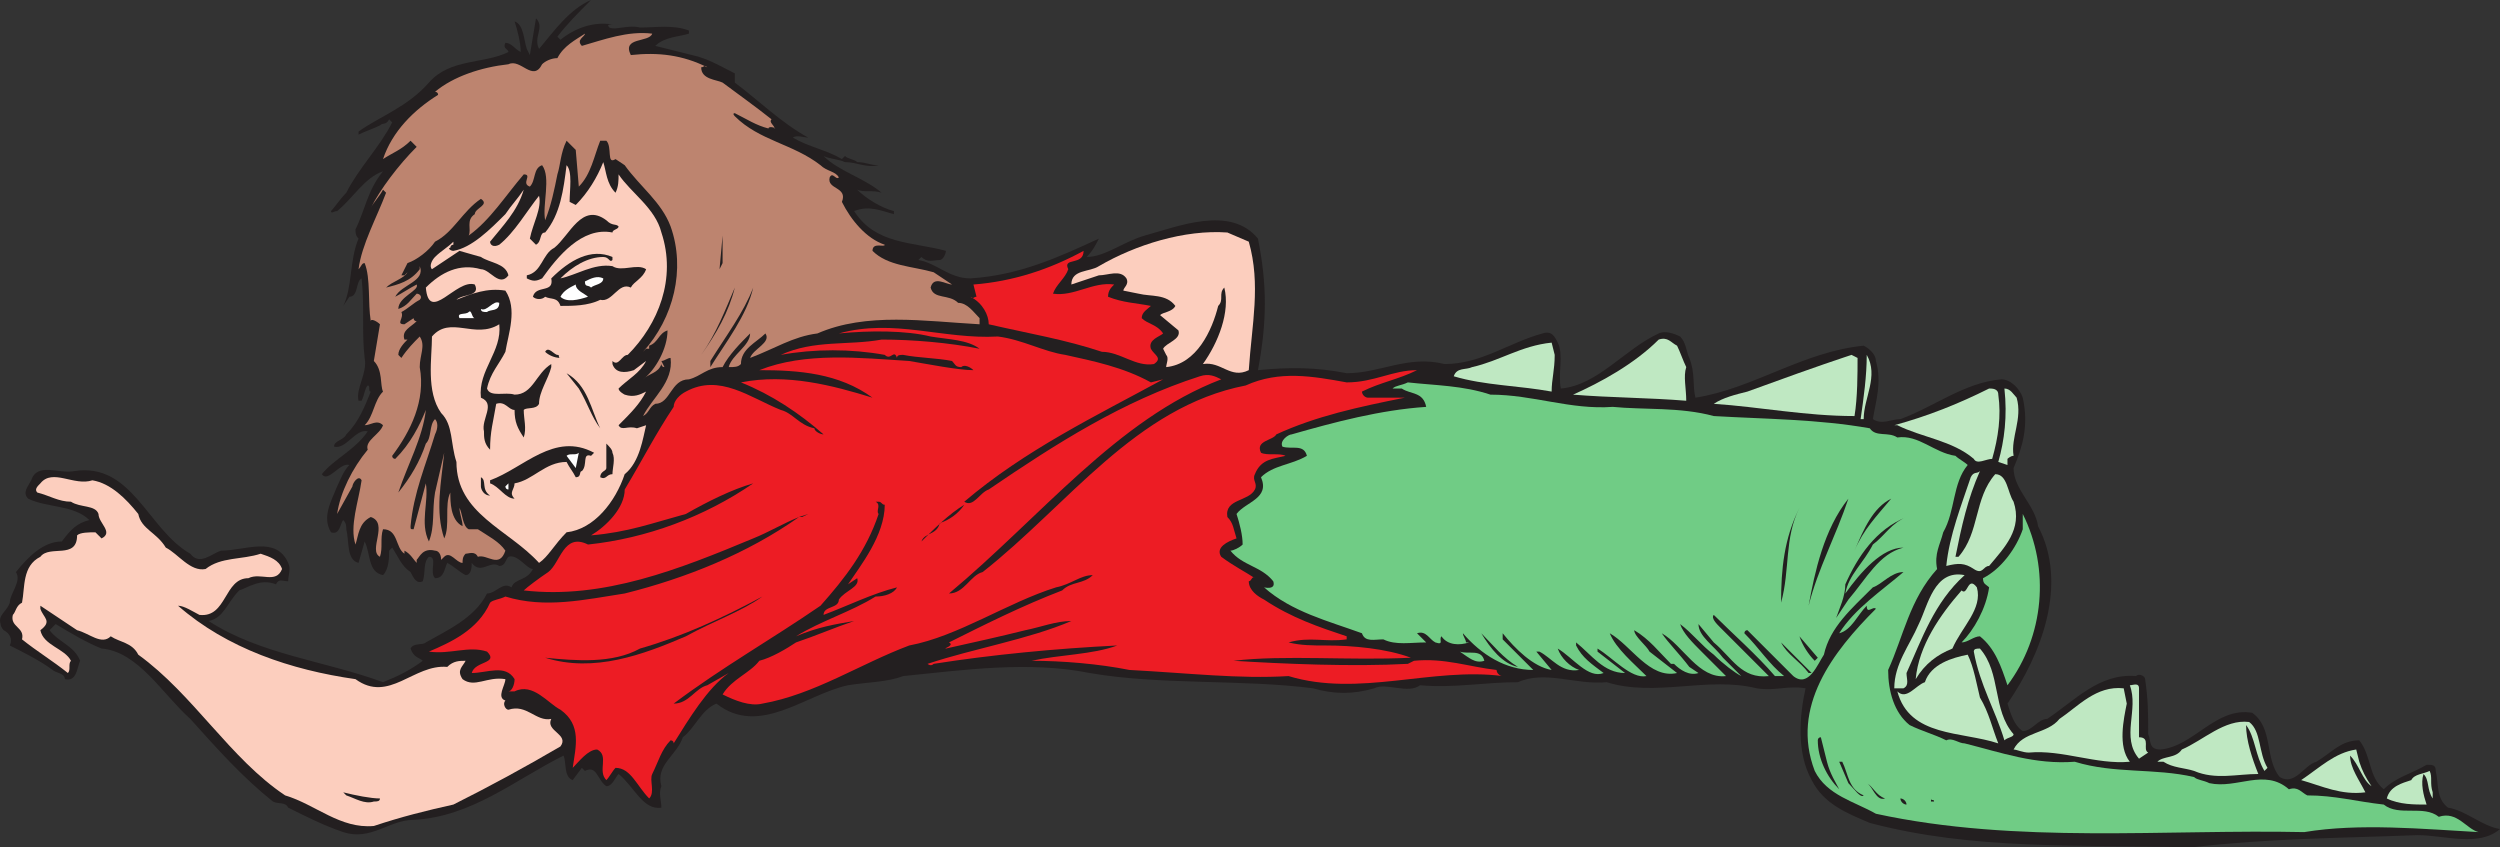
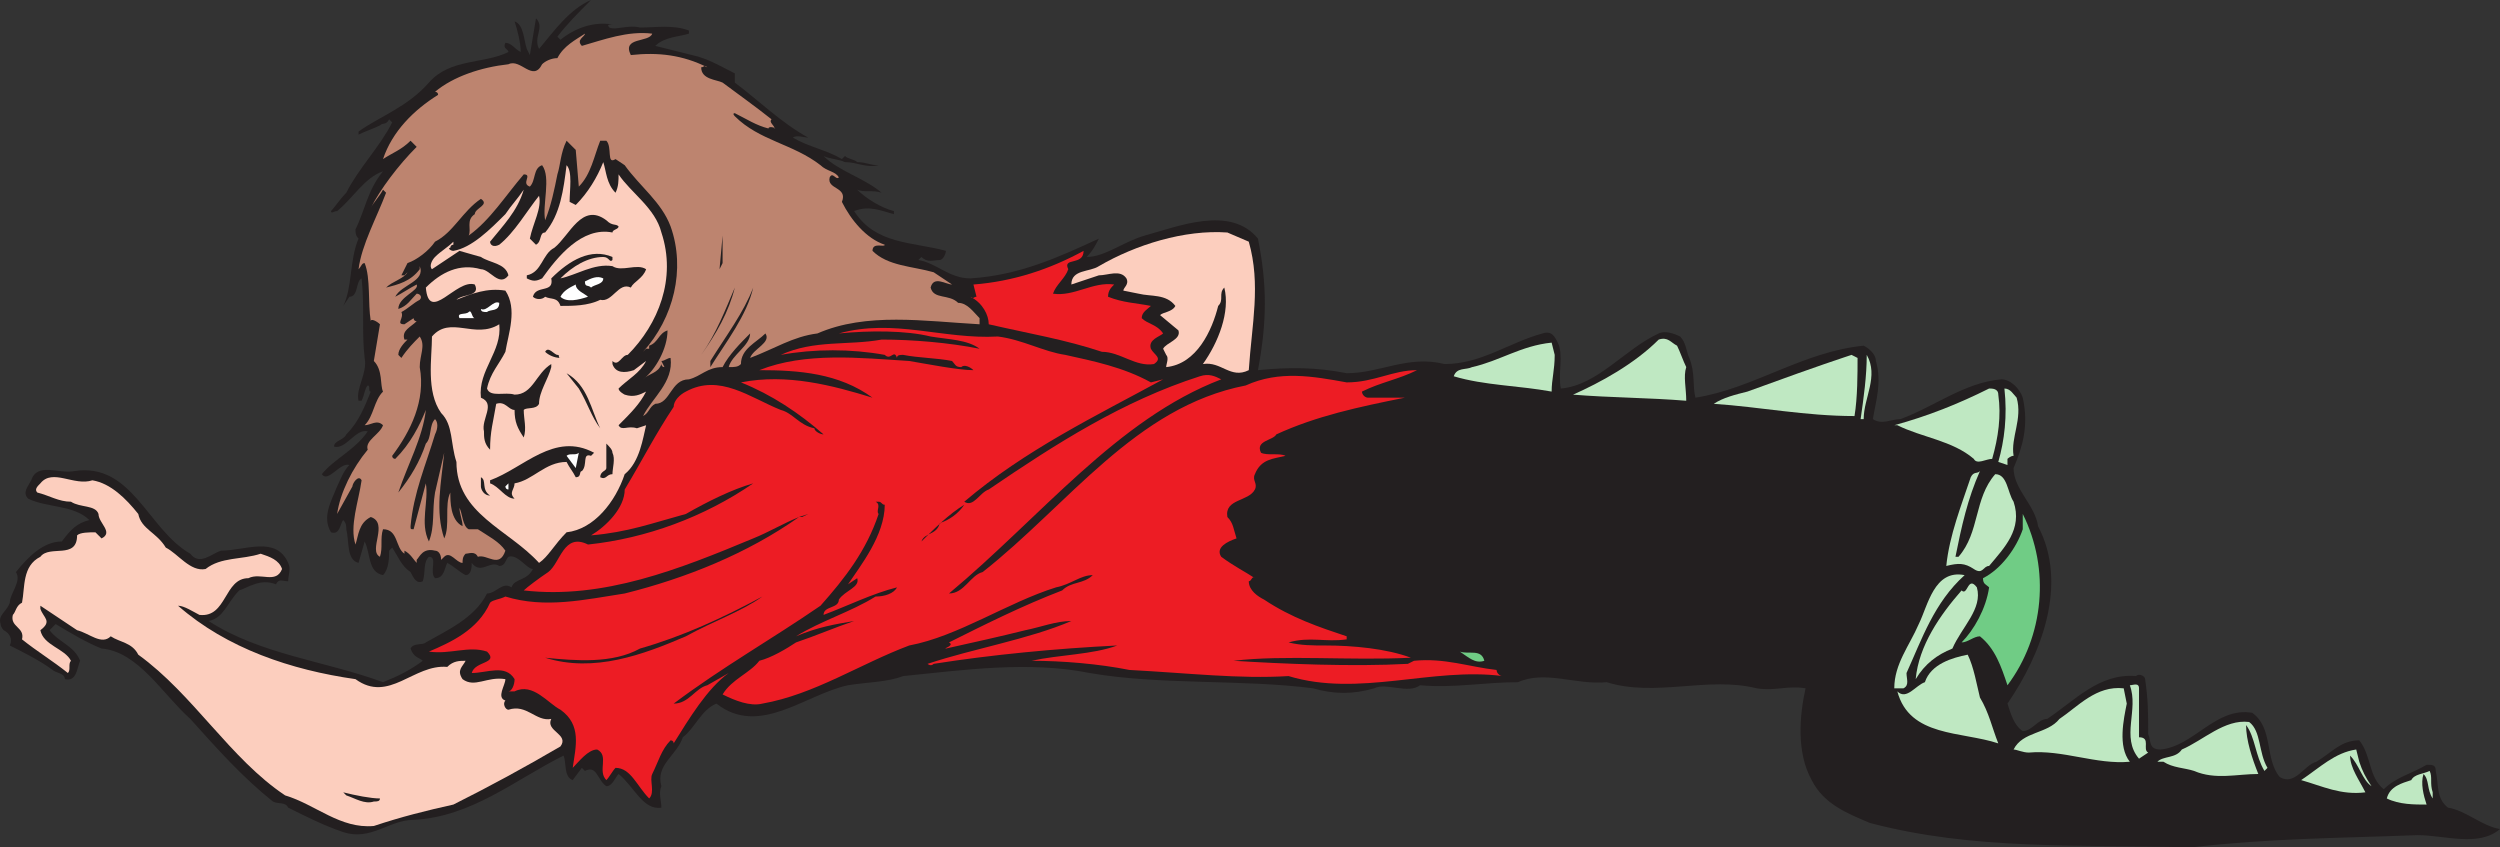
<svg xmlns="http://www.w3.org/2000/svg" width="612.901" height="207.75">
  <rect width="100%" height="100%" fill="#333333" stroke="none" />
  <path fill="#231f20" fill-rule="evenodd" d="M144.9 0c-3 3-6 6-8.25 9l.75.75c3.75-3 8.25-4.5 12.75-3.75-.75 0-1.5 0-.75.75 1.5.75 4.5-.75 7.5 0 3.75 0 8.25-.75 12 .75v.75c-2.25.75-6 .75-8.25 3l9 2.25c3.75.75 7.5 3 10.5 4.5v2.25c6 4.5 11.25 9.75 18 13.5-.75 0-3-.75-3.75 0 3.75 2.25 8.25 3 12 5.25l.75-.75c.75.75 2.25.75 3 1.5 2.25 0 3 .75 5.25.75-.75 0 0 0 0 0-3 .75-5.25-.75-8.25-.75-1.5-.75-3.75-.75-5.25-1.5 3.75 3.75 9.75 5.25 14.25 9-2.25-.75-4.5 0-6-.75 2.25 2.25 6 4.5 9 5.25v.75c-3-.75-6-2.25-9.75-.75 5.25 8.25 14.25 7.5 22.5 9.75 0 .75-.75 2.25-1.5 2.25-1.5 0-3 .75-4.5-.75l-.75.75c4.5.75 7.5 4.5 12.75 4.5 12-.75 21.75-5.25 31.5-9.75-.75 1.5-1.5 3-3 4.5 4.5 0 9-3.75 14.25-5.25 8.25-2.25 21-7.5 27.75.75 2.25 11.25 2.25 20.25 0 32.25 7.5-.75 14.25-.75 21.75.75 8.25 0 15-4.5 24-2.25 9 0 15.75-5.25 24-7.5 2.25-.75 3 .75 3.75 2.25 1.5 3 0 7.5.75 11.25 9-.75 15.75-9.75 24-13.5 1.5-.75 3.75 0 5.25.75 1.5 1.5 1.5 3.75 2.25 5.25 1.5 3.75.75 6.75 1.5 9.75 14.25-2.25 26.25-11.25 41.25-12.75 1.5.75 3 2.25 3 3.75 1.5 5.25 0 9.75-.75 14.25 2.25 1.5 4.5 0 6.75 0 8.25-3 15.75-9 24.75-9.75 2.25 0 4.5 2.25 5.25 4.5 1.5 6.75 0 12-2.25 17.25 0 5.25 5.25 9 6 14.25 7.5 14.25.75 31.5-7.5 43.5.75 2.25 1.5 5.25 3.75 6.75 2.25 0 3.75-3 6-3 6.75-4.5 12.75-11.25 21.75-10.5.75-.75 2.25 0 2.25.75.75 5.25.75 8.25.75 13.5.75 1.5 0 3.75 3 3.75 8.25-.75 13.5-10.5 22.5-9 5.25 3.75 3 11.25 6.75 15.75 3.75 2.25 6-3 9-3.75 3.75-2.25 6-5.25 10.5-5.25 3 3.75 2.25 9 6 12 3-3 6.75-3.75 10.5-6 1.5 0 2.25 0 2.25 1.5.75 3 0 6.75 3 9 4.5.75 8.25 4.5 12.75 5.25-5.25 4.5-13.5 1.5-20.25 1.5-19.5.75-36 .75-55.5 3-27.75-.75-53.25.75-78.75-6-5.25-2.25-11.25-4.5-14.25-10.5-3.75-6.75-3-15.75-1.5-22.5-4.5-.75-7.5.75-12 0-12-3-24.75 2.25-36.75-1.5-7.5.75-15-3-21.75 0-8.25 0-15.75 1.5-24 .75-3 2.25-8.25-.75-11.25.75-5.25 1.5-9.75 1.5-15 0-17.25-2.25-37.5-.75-54.75-3.75-15-3-30.75-.75-45.75.75-3.75 1.5-9 1.5-13.5 2.25-10.5 2.25-21.75 12.75-32.25 4.5-3.75 1.5-5.25 6-8.25 8.25-1.5 4.5-6.75 6.75-5.25 12-.75 1.5 0 3.75 0 5.25-4.5.75-6.75-5.25-10.5-8.25-.75.75-1.5 3-3 3-2.25-1.5-2.25-5.25-5.25-3.75l-.75-.75-2.25 3c-2.25-.75-1.5-4.5-2.25-6-12 6-22.5 15-36.75 15.75-6 0-10.5 5.25-17.25 3-4.5-1.5-9-3.75-13.5-6-.75-1.5-2.25-.75-3.75-1.5-7.5-6-13.5-12.75-20.25-20.25-6.75-6-12.75-16.5-21.75-17.25-3.75-1.5-7.5-3.75-11.25-6l-1.5 1.5c2.25 3 6 3.75 7.5 7.5-.75 1.5-.75 5.25-3.75 4.5 0-1.5-2.25-1.5-3-2.25-3-2.25-7.5-4.5-10.5-6 .75-1.5 0-3-1.5-3.75 0 0-.75-.75-.75-1.5-.75-2.25 1.5-3 2.25-5.25 0-2.25 3-5.25 1.5-7.5 3-3.75 6.75-7.5 11.25-7.5 2.25-3 3.75-4.5 6.75-5.25-3.75-3.75-10.5-3-15-5.25-1.5-1.5 0-3 .75-4.5 1.5-4.5 6.75-1.5 10.5-2.25 14.25-2.25 18 14.25 28.5 20.25 2.25 3 5.25 0 7.5-.75 6 0 13.5-3.75 16.5 3 .75 1.5 0 3 0 4.5-1.5 0-2.25-.75-3 .75-3.75-1.5-6.75.75-9 1.5-3 3-3.75 6.75-7.5 7.5 12.75 8.25 28.5 9.75 42.75 15 3.75-1.5 6.75-3 9.75-5.25-.75-.75-2.25-.75-3-3 .75-1.5 3-.75 3.75-1.5 5.25-3 12-6 15-12 2.25 0 3.75-3 6-1.5.75-2.25 3.75-1.5 5.25-4.5-1.5 0-3.75-3.75-6-3-.75.75-.75 2.25-2.25 2.25-2.25-1.5-4.5 2.25-6.75-.75 0 .75 0 3-1.5 3-1.5-.75-3-2.25-4.5-3-.75 1.5-.75 3.75-3 3.75-1.5-1.5.75-5.25-1.5-5.25-1.5 1.5-.75 3.75-1.5 6-1.5.75-2.25-.75-3-2.25-2.25-1.5-3-3.75-4.5-6l-.75.75c0 1.5 0 4.5-1.5 6-3.75-.75-3-5.25-4.5-8.25L87.9 138c-3-.75-2.25-5.25-3-8.25 0-.75 0-1.5-.75-2.25-.75.75-.75 3.75-3 3-2.25-3.75 0-7.5 1.5-11.25.75-1.5 1.5-3.75 3-5.25-2.25-.75-5.25 4.5-6.75 2.25 3-3.75 8.25-6 11.25-10.5-3-.75-5.25 4.5-8.25 3.75 0-1.5 2.25-1.5 3-3 3-3 4.5-6.75 6-10.5-.75 0 0-1.5-.75-1.5-.75.75-.75 2.25-1.5 3.75h-.75c-.75-3 2.25-6.75 1.5-10.5-.75-6 0-12.75-.75-19.5-1.5.75-.75 4.5-3 4.5L84.15 75c2.25-4.5 1.5-11.25 3.75-16.5-.75-.75-.75-1.5-.75-2.25 2.25-4.5 3-9.75 6.75-14.25-4.5 1.5-7.5 6.75-11.25 9.75-.75 0-1.5.75-1.5 0 .75-.75 2.25-3 3.75-4.5 3-6 8.25-11.25 11.25-17.25l-.75-.75c-.75 1.5-1.5.75-2.25 1.5-1.5.75-3.75 1.5-5.25 2.25v-.75c5.25-3.75 12-6 17.25-12s13.5-4.5 19.5-7.5c0-.75-1.5-.75-.75-2.25 1.5 0 2.25 1.5 3.75 2.25 0-2.25-.75-5.25-1.5-7.5 2.25.75 2.25 4.5 3 6.75l.75 1.5 1.5-9c2.25 2.25-.75 4.5.75 7.5 3.75-4.5 7.5-9.75 12.75-12" />
  <path fill="#bd846f" fill-rule="evenodd" d="M142.65 11.25c5.25-1.5 11.25-3.75 17.25-3-.75 2.25-7.5.75-5.25 5.25 6.75-.75 12.75 0 18.75 3-.75-.75-.75 0-1.5 0 0 3 3.75 3 5.25 3.75 3 2.25 8.25 6 12 9-.75.75.75 1.5.75 2.25.75 0-1.5-.75-1.5 0-3-.75-5.25-2.25-8.25-3.75-.75 0 0 .75 0 .75 6 6 14.25 6.75 21 12 1.5 1.5 3.75 1.5 4.5 3-.75.75-1.5-1.5-2.25 0-.75 3 4.5 2.25 3 6 2.25 4.5 6 9 10.5 10.5 0 .75-3-.75-3 1.5 3.75 3.75 9.75 3.75 15 5.25l4.5 3c-1.5 0-4.5-2.25-5.25.75.75 3 4.5 1.5 6.75 3.75 2.25 0 3.75 2.25 5.25 3.75v1.5c-13.5-.75-27.75-3-39.75 2.25-6 .75-10.5 3.75-16.5 6 .75-2.25 5.25-3.75 3.75-6-2.25 2.25-6 3.75-6 7.5-.75.75-1.5.75-3 .75.75-3 5.25-5.25 5.25-8.25-2.25 2.25-5.25 5.25-6.75 8.25-3.75 0-5.25 2.25-8.25 3-4.5 0-4.5 6-8.25 6-1.5.75-1.5 2.25-3 3 2.25-4.5 7.5-8.25 6.75-14.25-.75 0-1.5.75-2.25.75l.75 1.5c-.75 0-.75-.75-.75-.75-.75 2.25-3 2.25-4.5 3.75 3-2.25 6-7.5 6-12-2.25.75-2.25 3-4.5 3.75v.75h-.75l-.75.75c7.5-8.25 10.5-20.25 6.75-30.75-2.25-6-7.5-9.75-11.25-15L150.9 39c-2.25 1.5-.75-3-2.25-4.5h-1.5c-1.5 3.75-2.25 8.25-5.25 11.25l-.75-9-2.25-2.25c-1.5 3-1.5 6-2.25 8.25-.75 3.75-1.5 7.5-3 11.25-.75-3.75 1.5-10.5-.75-13.5-2.25.75-1.5 3.75-3 5.25-2.25-.75.75-3-1.5-3-4.5 5.25-8.25 11.25-13.5 15 .75-1.5-.75-3.75 1.5-5.25 0-1.5 3.75-2.25 1.5-3.75-4.5 3-6.75 8.25-11.25 10.5-1.5 2.25-4.5 4.5-6.75 5.25l-1.5 3h.75l.75-.75c-.75 1.5-3.75 2.25-5.25 3.75 3-.75 6-1.5 8.25-4.5v-.75c1.5 3.75-4.5 4.5-6 7.5 1.5-.75 3.75-2.25 5.25-3 .75 1.5-4.5 3-4.5 6 2.25-.75 3-2.25 4.5-3.75.75 0 1.5.75.75 1.5-1.5.75-3 2.25-4.5 3 .75 1.5-1.5 3 .75 3l2.25-1.5s0 .75.75.75c-1.5 1.5-3.75 2.25-3 4.5h.75c-.75.75-2.25 2.25-2.25 3.75l.75.75c1.5-2.25 3-3.75 4.5-5.25 1.5 2.25 0 4.5 0 7.5 1.5 8.25-2.25 15.75-6.75 21.75 0 .75.75.75.75.75 3.75-3.75 6-8.25 7.5-12-.75 6.75-4.5 13.5-6.75 20.25 3-3.75 5.25-7.5 6.75-12 1.5-1.5.75-4.5 2.25-6 .75.75.75 2.25 0 3.75-2.25 7.5-5.25 14.25-6 22.5 0 .75 0 .75.75.75l3-11.25c.75 4.5-1.5 9.75.75 14.25 1.5-3.75.75-7.5 1.5-12l2.25-9.75c-.75 7.5-2.25 14.25 0 21 1.5-3 0-8.25 1.5-11.25 0 2.25 0 6.75 3 8.25 0-1.5-.75-3-.75-4.5.75 1.5.75 4.5 2.25 5.25h2.25c2.25 1.5 5.25 3 6.75 5.25-1.5 4.5-4.5.75-6.75 1.5-.75-1.5-2.25-.75-3-.75-.75.75-.75 1.5-.75 2.25-1.5 0-3-3-4.5-1.5l-.75.75c0-1.5-.75-2.25-1.5-2.25-3-.75-3.75 1.5-4.5 2.25v.75c-.75-.75-1.5-2.25-3-3v.75c-2.25-1.5-1.5-6-5.25-6-.75 2.25 0 4.5-.75 6.75-3-1.5 2.25-8.25-2.25-9.75-3 1.5-3 4.5-3.75 6.75-1.5-4.5.75-10.5 1.5-15.75-.75-1.5-2.25.75-2.25 1.5L82.65 126c.75-5.25 3.75-11.25 7.5-15.75-.75-2.25 3-3.75 3.75-6-1.5-1.5-3 0-4.5 0 2.25-2.25 2.25-6 4.5-8.25-.75-1.5 0-5.25-2.25-7.5l1.5-9c-.75-.75-2.25-1.5-2.25-.75-.75-4.5 0-10.5-1.5-14.25-.75 0-.75.75-1.5 1.5.75-6 4.5-12.75 6.75-18.75l-.75-.75c-.75 1.5-2.25 3-3 4.5 2.25-4.5 6.75-10.5 11.25-15l-1.5-1.5c-2.25 2.25-4.5 3-6.75 4.5 2.25-6.75 7.5-12 13.5-15.75 0-.75-.75-.75-.75-.75 4.5-3.75 11.25-6 18-6.75 3-1.5 6 4.5 8.25 0 .75-.75 2.25-1.5 3.75-1.5 1.5-3 4.5-4.5 6.75-6 0 .75-2.25 1.5-.75 3" />
  <path fill="#fccebe" fill-rule="evenodd" d="M150.9 47.25c.75-1.5.75-3 .75-4.5 3 4.5 9 8.25 10.5 14.25 3.75 11.25-.75 22.5-8.25 30-1.5 0-2.25 3-3.75 1.5v.75c.75 2.25 3 2.25 5.25 1.5l3-2.25c-1.5 3-4.5 4.5-6.75 6.75 0 .75 1.5 1.5 1.5 1.5 2.25.75 3.75 0 5.25-.75-1.5 3-3.75 5.25-6.75 8.25.75 1.5 2.25 0 4.5.75l2.25-.75c-.75 3-1.5 9-5.25 12-2.25 6.75-7.5 13.5-14.25 14.25-3 3-4.5 6-6.75 7.5-7.5-8.25-20.25-12-20.25-24.75-1.5-4.5-.75-9-3.75-12-3.75-5.25-2.25-13.5-2.25-18.75 4.5-5.25 10.5.75 16.5-3 .75 6.75-5.25 11.25-4.5 18 3.75 1.5 0 5.25.75 8.25 0 1.5 0 3 1.5 4.5 0-4.5.75-6.75 1.5-11.25 2.25-.75 3 1.5 4.5 1.5 0 3 .75 4.5 2.25 6.75.75-2.25 0-4.5 0-6.75.75-.75 3 0 3.75-1.5 0-3 2.25-6 3-9v-.75c-3.75 2.25-4.5 7.5-9 7.5-2.25-.75-6 .75-6.75-1.5.75-3.75 3-6 4.5-9 .75-4.5 3-10.5 0-15-4.5-.75-8.25.75-12 2.25 1.5-1.5 6-.75 4.5-3.75-4.5-1.5-11.25 9.75-12 .75 3.75-3.75 8.25-6 13.5-4.5 2.25 0 4.5 4.5 6.75 1.5-.75-3-4.5-3-6.75-4.5l-5.25-1.5-6.75 4.5c-.75-.75 0-2.25.75-3 1.5-1.5 3-2.25 4.5-3.75V60c-.75 0-.75.75-.75.75-.75 0 0 .75.75.75 4.5-.75 9-5.25 12.75-9 1.5-2.25 3-3.75 4.5-6-1.5 5.25-5.25 9-8.25 12.75 0 .75.75 1.5 2.25.75 3.75-3 6.75-8.25 9.75-12 .75 3-1.5 6.75-2.25 10.5l1.5 1.5c1.5-.75.75-3 2.25-3 3.75-4.5 4.5-10.5 5.25-16.5 1.5 1.5.75 6 .75 9l1.5.75c3-3 5.25-6.75 6.75-10.5.75 2.25.75 5.25 3 7.5" />
  <path fill="#231f20" fill-rule="evenodd" d="M151.65 55.5c0 .75-1.5.75-1.5 1.5-7.5-1.5-13.5 6-17.25 11.25-1.5.75-2.25.75-3.75 0v-.75c3.75-.75 3.75-5.25 6.75-6.75 3.75-3 6.75-11.25 12.75-6.75 1.5 1.5 2.25.75 3 1.5" />
  <path fill="#fccebe" fill-rule="evenodd" d="M306.151 59.25c3 10.5.75 20.25 0 31.5-4.5 2.25-6.75-2.25-11.25-1.5 3.75-5.25 6.75-12.75 5.25-18.75-1.5 1.5 0 3-1.5 4.5-1.5 6-5.25 14.25-12.75 15 0-.75.75-2.25 0-3l-.75-1.5c.75-1.5 4.5-2.25 3.75-4.5l-4.5-3.75c.75-.75 3-.75 3.75-2.25-2.25-3-6-2.25-9-3l-3.75-.75c0-.75 1.5-1.5.75-3-1.5-2.25-4.5-.75-6.75-.75l-6.75 2.25c0-3.75 4.5-3 6.75-4.5 9-5.25 21-9 31.5-8.25l5.25 2.25" />
  <path fill="#231f20" fill-rule="evenodd" d="m176.4 66 .75-8.25v6.75zm-26.25-2.25c-.75.75-.75-.75-2.25-.75-3.75 0-7.5 2.25-10.5 5.25 3.75-.75 8.25-3.75 12.75-3 2.25 1.5 6-.75 8.25.75-.75 2.25-3 3-3.75 4.5-3-1.5-4.5 3.75-7.5 3-3 1.5-6.75 1.5-9.75 1.5-.75-2.25-2.25-1.5-3.75-2.25-.75.75-2.25.75-3 0 .75-3 5.25-.75 4.5-4.5 4.5-4.5 9.75-7.5 15-5.25v.75" />
  <path fill="#ed1c24" fill-rule="evenodd" d="M265.651 61.5c0 3.75-5.25 1.5-3.75 4.5-.75 2.25-3 3.75-3.75 6 5.25.75 9.75-3 15-2.25-.75.75-1.5 1.5-1.5 3 3.75 1.5 6.75 1.5 10.5 2.25-.75.75-2.25 1.5-2.25 3 1.5 1.5 3.75 1.5 5.25 3.75-.75.75-3.75 1.5-3 3.75.75 1.5 3 2.25.75 3.75-4.5.75-8.25-3-12.75-3-9-3-18-4.5-27.75-6.75 0-2.25-1.5-5.25-4.5-6.75.75.75.75 0 1.5 0l-.75-3c9.75-.75 18.75-3.75 27-8.25" />
  <path fill="#fff" fill-rule="evenodd" d="M147.9 68.25c0 1.5-2.25 1.5-3 2.25-.75-.75-1.5 0-1.5-1.5 1.5-.75 3-1.5 4.5-.75m-6.75 1.5c0 1.5 2.25 2.25 3 3-2.25.75-5.25 1.5-6.75 0 .75-1.5 2.25-2.25 3.75-3" />
  <path fill="#231f20" fill-rule="evenodd" d="M174.15 90v-1.5c3.75-6 8.25-12 10.5-18-1.5 6.75-6.75 13.5-10.5 19.5m-2.25-3c3.75-5.25 6-11.25 8.25-16.5-1.5 6-4.5 11.25-8.25 16.5" />
  <path fill="#fff" fill-rule="evenodd" d="M122.4 74.25c0 2.25-2.25 1.5-3 2.25-.75 0-1.5 0-1.5-.75 1.5.75 3-2.25 4.5-1.5m-6 3.75h-3.75c-.75-1.5 1.5-.75 2.25-1.5s.75 1.5 1.5 1.5" />
-   <path fill="#bd846f" fill-rule="evenodd" d="m102.9 80.25-2.25 2.25 2.25-2.25" />
  <path fill="#ed1c24" fill-rule="evenodd" d="M261.151 87c6.75 1.5 14.25 3 21 6.75l3-.75c-16.5 9-33.75 17.25-48.75 30 2.25 1.5 3.75-2.25 6-3 16.5-11.25 33-21.75 51.75-27.75 2.25-.75 3.75 0 5.25.75-25.5 9.75-44.25 33.75-66.75 52.5 3.75 0 5.25-4.5 8.25-5.25 21-16.5 37.5-40.5 64.5-45.75 8.25-3.75 16.5-2.25 24.75-.75 6.75 0 11.25-3 17.25-3-4.5 2.25-9 3-13.5 5.25 0 .75.75 1.5 1.5 1.5h9c-11.25 2.25-21.75 4.5-31.5 9-.75 1.5-5.25 1.5-3.75 4.5 1.5.75 4.5 0 6 .75-3 .75-6 .75-7.5 4.5-.75 1.5.75 2.25 0 3.75-1.5 3-7.5 2.25-6.75 6.75 1.5 1.5 1.5 3 2.25 5.25-2.25.75-5.25 2.25-3.75 4.5 3 2.25 6 3.75 8.25 5.25-.75-.75-.75.75-1.5.75 0 2.25 2.25 3.75 3.75 4.5 6.75 4.5 13.5 6.75 20.25 9v.75c-5.25.75-9-.75-14.25.75 3 .75 6 .75 9 .75 6.75 0 15 .75 21 3-15 .75-30.75-.75-43.5.75 12 .75 29.25 1.5 42.75.75l1.5-.75c7.5-.75 13.5 1.5 20.25 2.25 0 .75.75 1.5 1.5 1.5-17.25-2.25-35.25 5.25-52.5 0-12 .75-24.75-.75-39-1.5-7.5-1.5-16.5-2.25-24-2.25 6.75-1.5 15-1.5 21-3.75-15 .75-30.75 2.25-45 4.5-.75.75-1.5 0-1.5 0 11.25-3.75 24.75-6 35.25-10.5-3.75 0-7.5 1.5-11.25 2.25-6 1.5-12.75 3-19.5 4.5-.75 0 2.25-.75.75-1.5 9-4.5 18-9 27.75-12.75 2.25-2.25 5.25-1.5 7.5-3.75-3 0-5.25 2.25-9 3-12 3.75-24 12-36 14.25-12 4.5-23.25 12-36 14.25-3 .75-6.75-.75-9.75-2.25 2.25-3.75 6.75-5.25 9-8.25 3-.75 6.75-3 9-4.5 4.5-1.5 9.75-3.75 14.25-5.25-4.5.75-9 1.5-14.25 3.75 6-3.75 13.5-6 19.5-9.75 2.25 0 4.5-.75 5.25-2.25-6 1.5-12 4.5-18 6.75 0-2.25 3.75-1.5 3.75-3.75 1.5-2.25 5.25-3 4.5-5.25l-2.25 1.5c3-4.5 9-12 9-19.5-.75 0-.75-.75-1.5-.75h-.75c1.5.75 0 2.25.75 3-3 9-8.25 15.75-14.25 22.5-12 8.25-24 15-36 24 3.75 0 5.25-3.75 8.25-4.5l5.25-3c-5.25 3.75-9.75 11.25-13.5 17.25 0-.75-.75-.75-.75-.75-2.25 2.25-3 5.25-4.5 8.25-.75 1.5.75 4.5-.75 6-3-3-4.5-7.5-8.25-7.5-.75.75-1.5 2.25-2.25 3-2.25-2.25.75-6-2.25-7.5-2.25 0-4.5 3-6 4.5.75-5.25 2.25-10.5-3-14.25-3-1.5-6.75-6.75-11.25-4.5h-1.5c.75 0 1.5-1.5 1.5-3-2.25-3.75-6.75-1.5-10.5-1.5.75-3 6.75-2.25 3.75-5.25-4.5-1.5-9 .75-14.25 0 5.25-2.25 12-5.25 15-12 .75-.75 2.25-.75 3.75-1.5 9.75 3 19.5.75 29.25-.75 15-3.75 30-9.75 42.75-18.75-3.75 1.5-7.5 3.75-11.25 5.25-18 7.5-36.75 15-56.25 12.75.75-.75 3.75-3 6-4.5 3-2.25 3.75-9.75 9.75-6.75 14.25-1.5 28.5-6.75 40.5-15-5.25 1.5-11.25 4.5-16.5 7.5-8.25 2.25-14.25 4.5-23.25 5.25 3.75-2.25 8.25-6.75 8.25-11.25 4.5-7.5 7.5-13.5 12-20.25 0-1.5 1.5-3 3-3.75 8.25-4.5 15.75 1.5 23.25 4.5 3 .75 4.5 3.75 8.25 4.5 0 .75 1.5 1.5 2.25 1.5-6-5.25-12.75-9.75-20.25-12.75 11.25-2.25 22.5.75 32.25 3.75-8.25-6-18-6.75-27.75-6.75 11.25-4.5 24.75-3 36.75-2.25 4.5.75 12 2.25 15.75 2.25-.75-.75-2.25-1.5-3-.75-1.5 0-1.5-.75-2.25-1.5-3.75-.75-8.25-.75-12-1.5-.75 0-1.5 0-1.5.75-.75-2.25-1.5.75-3-.75-8.25-1.5-17.25-1.5-25.5 0 8.25-3.75 16.5-2.25 24.75-3.75 7.5 0 16.5.75 24 2.25-3-2.25-7.5-2.25-12-3-6-1.5-15-1.5-22.5-.75 13.5-3.75 25.5 1.5 39 .75 6 .75 11.25 3.75 16.5 4.5" />
  <path fill="#bfe8c2" fill-rule="evenodd" d="M413.401 90c-.75 2.25 0 5.25 0 8.25-9-.75-18.75-.75-27.75-1.5 6.75-3 15-7.5 21-13.5 2.25-.75 3 .75 4.5 1.5.75 1.5 1.5 3.75 2.25 5.25m-32.25-3c0 3.75-.75 6-.75 9-8.25-1.5-16.5-1.5-24-3.75.75-2.25 3-1.5 4.5-2.25 6.75-1.5 12-5.25 19.5-6l.75 3" />
  <path fill="#231f20" fill-rule="evenodd" d="M137.4 87.75c-1.5 0-3-.75-3.75-1.5.75-1.5 2.25.75 3 .75s0 .75.75.75" />
  <path fill="#bfe8c2" fill-rule="evenodd" d="M455.401 87.75c0 3.75 0 9.75-.75 14.25-12 0-23.25-2.25-34.5-3 2.25-1.5 5.25-2.25 8.25-3 8.25-3 16.5-6 25.5-9l1.5.75m1.5 15h-.75c.75-5.25 1.5-10.5 1.5-15.75 3 5.25-.75 10.5-.75 15.75" />
  <path fill="#231f20" fill-rule="evenodd" d="M147.15 105c-2.25-3-3-6-5.25-9.75l-3-3.75c5.25 3 6 9 8.25 13.5" />
-   <path fill="#70cc85" fill-rule="evenodd" d="M365.401 96.75c10.5 0 19.5 3.75 30 3 7.5.75 16.5 0 24.75 2.25 12.75.75 25.5.75 38.25 3 1.5 2.25 4.5.75 6.75 2.25 5.25-.75 9 3.75 14.25 4.5.75.75 2.25 1.5 3 2.25-3.75 4.5-3 11.25-6 16.5-.75 3-2.25 5.25-1.5 9-6.75 7.5-8.25 16.5-12 24.75 0 5.25 1.5 10.5 5.25 13.5 3 1.5 6 2.25 9 3.75 1.5-.75 3 .75 4.5.75 9 2.25 17.25 5.25 27 4.5 9.75 3 19.5 1.5 29.25 3.75.75.75 2.25.75 3.75 1.5 6.75 1.5 13.5-3.75 19.5 1.5 2.25-.75 3 .75 4.5 1.5 6.75 0 12 1.5 18.75 2.25 3.75 3 9.75 0 13.5 3 4.5-1.5 6.75 3 9.75 3.75-13.5-.75-29.25-2.25-42.75 0-33.75-.75-70.5 3-105-4.5-5.25-3-12-4.5-15-10.5-6-15.75 4.5-29.25 15-39.75-.75-.75-2.25 1.5-2.25-.75-2.25 2.25-3.75 6-6.75 6.75 3.75-6 10.5-10.5 15.75-15-3 0-5.25 3-7.5 3.75-5.25 5.25-10.5 9.75-12 16.5-1.5 2.25-3.75 8.25-7.5 5.25L428.4 154.5c-.75 0-.75.75-.75.75 3.75 3.75 6 7.5 9.75 10.5h-2.25c-4.5-5.25-10.5-10.5-15-15-.75.75.75 2.25 1.5 3l12 12c-6.75.75-9-4.5-13.5-8.25l-3.75-4.5c0 3 3.75 5.25 6 8.25l4.5 4.5c-1.5-.75-4.5-3-6.75-5.25-3-2.25-5.25-5.25-8.25-7.5.75 2.25 3 4.5 5.25 6.75l6 6c-6.75.75-10.5-7.5-15.75-10.5 1.5 2.25 4.5 5.25 6.75 8.25l2.25 1.5c-2.25.75-4.5-.75-6-2.25h-.75c-3-3-5.25-6-9-8.25 0 1.5 3 3.75 3.75 5.25l6.75 5.25c-6.75 1.5-11.25-6.75-16.5-9.75 1.5 3.75 6 7.5 9 10.5-3.75.75-8.25-4.5-12-6.75v.75l6.75 5.25c-5.25 0-8.25-4.5-12-7.5v.75c1.5 3 3.75 4.5 6.75 6.75-3.75 1.5-7.5-3.75-11.25-6 .75 2.25 3 4.5 5.25 5.25-4.5.75-6.75-3-9.75-4.5h-.75l3.75 4.5c-4.5-.75-9-5.25-12-9v1.5l7.5 7.5c-6.75 0-12.75-3.75-17.25-9 0 .75.75 1.5.75 2.25h.75c-2.25.75-5.25.75-6.75-1.5-.75.75.75 2.25-1.5 1.5-1.5-.75-2.25-3-4.5-2.25l2.25 2.25c-3.75 0-7.5.75-10.5-.75-2.25 0-4.5.75-5.25-1.5-8.25-3-17.25-5.25-24-11.25 0 0 3 .75 2.25-1.5-3-3.75-7.5-3.75-10.5-7.5.75 0 2.25-.75 3-1.5 0-2.25-.75-5.25-1.5-7.5 2.25-3 8.25-3.75 6-9 3-3 7.5-3 11.25-5.25-.75-3-3.75-1.5-6-2.25-.75-1.5 1.5-3 2.25-3 10.5-3 21.75-6 33-6.75-.75-3.75-3.75-3-6-4.5h-2.25c.75-.75 2.25-.75 3.75-1.5 6.75.75 13.5.75 20.25 3" />
  <path fill="#bfe8c2" fill-rule="evenodd" d="M494.401 97.5c1.5 5.25-1.5 9.75-.75 14.25-.75 0-1.5.75-1.5.75v1.5l-2.25-.75c1.5-5.25 2.25-11.25 1.5-18 1.5 0 2.25 1.5 3 2.25m-4.5-.75c.75 5.25 0 10.5-1.5 15.75-1.5 0-3.75 1.5-4.5 0-5.25-4.5-12.75-5.25-18.75-8.25h-.75c8.25-2.25 15.75-5.25 23.25-9 .75 0 2.25 0 2.25 1.5" />
  <path fill="#231f20" fill-rule="evenodd" d="M150.15 111c.75 1.5 0 3.75 0 5.25-1.5 0-1.5 1.5-3 .75 0-1.5 1.5-1.5 1.5-2.25v-6c.75.75 1.5 1.5 1.5 2.25m-4.5 0-.75.75c-2.25-.75-.75 2.25-2.25 3.75-.75 0 0 1.5-1.5 1.5-.75-1.5-1.5-2.25-2.25-3.75-5.25 0-8.25 4.5-12.75 5.25 0 1.5-1.5 2.25 0 3.75-2.25 0-3.75-3-6-3.75v-.75c8.25-3 15.75-12 25.5-6.75" />
  <path fill="#fff" fill-rule="evenodd" d="m141.15 114.75-2.25-3c.75-.75 2.25 0 3-.75l-.75 3.75" />
  <path fill="#bfe8c2" fill-rule="evenodd" d="M479.401 136.5h.75c5.25-6 3.75-14.25 9-20.25 3 0 3 4.5 4.5 6.75 2.25 6.75-2.25 11.25-6 15.75-1.5 0-1.5 2.25-3.75.75s-3.75-1.5-6.75-.75c.75-7.5 3.75-15 6-21.75.75-1.5 1.5-.75 2.25-1.5-3 6.75-4.5 13.5-6 21" />
  <path fill="#fccebe" fill-rule="evenodd" d="M33.9 126c.75 3.75 4.5 4.5 6.75 8.25 3 1.5 6 6 9.75 5.25 3.75-3 9-2.25 13.5-3.75 2.25.75 4.5 1.5 5.25 3.75-1.5 3.75-5.25.75-8.25 2.25-6 0-5.25 9.75-12 9-1.5-.75-3.75-2.25-5.25-2.25 12 10.5 27.75 15.75 43.5 18 8.25 6 14.25-3.75 22.5-3 1.5-1.5 3-1.5 4.5-1.5-.75 1.5-2.25 2.25-.75 4.5 3 2.25 6-.75 10.5 0 0 1.5-2.25 4.5 0 5.25-.75.75 0 2.25.75 2.25 4.5-1.5 6.75 3 10.5 2.25-1.5 3 4.5 3.75 2.25 6.75-9 5.25-17.25 9.75-26.25 14.25-6.75 1.5-12.75 3-19.5 5.25-8.25.75-14.25-5.25-21.75-7.5-13.5-9-22.5-24.75-36-34.5-1.5-3-4.5-3-6.75-4.5-2.25 2.25-5.25-.75-8.25-1.5l-9-6v.75c.75 2.25 3 3 0 5.25.75 3.75 6 4.5 7.5 7.5-.75.75 0 2.25-.75 3-3.75-3-7.5-5.25-11.25-8.25.75-3-3-3-2.25-6 .75-.75.75-2.25 2.25-3 .75-3.75 0-9 4.5-11.25 2.25-3 9 .75 9-5.25.75-.75 3-.75 4.5-.75l1.5 1.5c3-1.5-.75-3.75-.75-6-.75-2.25-4.5-1.5-6.75-3-3 0-5.25-1.5-8.25-2.25-.75-.75 0-1.5.75-2.25 3-3.75 8.25.75 12.75-.75 4.5.75 8.25 4.5 11.25 8.25" />
  <path fill="#231f20" fill-rule="evenodd" d="M120.15 121.5c-1.5 0-2.25-1.5-2.25-2.25V117c1.5.75 0 3 2.25 4.5" />
  <path fill="#fff" fill-rule="evenodd" d="M124.65 120c-.75 0-.75-.75-.75-.75l.75-.75v1.5" />
  <path fill="#231f20" fill-rule="evenodd" d="M463.651 122.25c-3.75 4.5-6.75 7.5-9 12.75 2.25-5.25 4.5-10.5 9-12.75m-20.25 26.25c1.5-8.25 3.75-18.75 9.75-26.25-3 9-7.5 17.25-9.75 26.25M236.4 123.75c-1.5 2.25-3.75 3.75-6 4.5-.75 3-3.75 2.25-4.5 4.5 3-3 6.75-6.75 10.5-9m200.251 24c0-8.25.75-15.75 4.5-23.25-3.75 7.5-2.25 15-4.5 23.25m-240.751-21 2.25-.75-1.5.75zm0 0" />
  <path fill="#70cc85" fill-rule="evenodd" d="M492.151 168c-1.5-4.5-3-9-6.75-12-1.5 0-3 1.5-4.5 1.5 3-3 6-8.25 6.75-13.5-.75-.75-1.5-.75-1.5-2.25 4.5-2.25 8.25-7.5 9.75-12V126c6.75 13.5 5.25 30-3.75 42" />
  <path fill="#231f20" fill-rule="evenodd" d="M467.401 126.75c-3.75 1.5-5.25 4.5-8.25 6.75-2.25 4.5-6 7.5-6.75 12 3.75-5.25 9-11.25 14.25-11.25-6 1.5-9 7.5-13.5 12.75l-3 4.5c.75-2.25 2.25-5.25 2.25-8.25 3-6.75 7.5-13.5 15-16.5" />
  <path fill="#bfe8c2" fill-rule="evenodd" d="M481.651 141c-7.5 6.75-10.5 15.75-14.25 24 0 1.5.75 3-.75 3.75h-2.25c0-6 3.75-10.5 6-15.75 2.25-4.5 3.75-13.5 11.25-12" />
  <path fill="#bfe8c2" fill-rule="evenodd" d="M484.651 144c1.5 5.25-3.75 9.75-6 15-3.75 1.5-6.75 3.75-9 7.5.75-8.25 6-15.75 11.25-21.75 1.5 1.5 1.5-3.75 3.75-.75" />
  <path fill="#231f20" fill-rule="evenodd" d="M168.15 156c-10.5 4.5-22.5 9-34.5 5.25 7.5.75 16.5 1.5 23.25-2.25 10.5-3 20.25-7.5 30-12.75-5.25 3.75-12 6-18.75 9.75m204.001 7.5c-3.75-.75-6.75-4.5-9-8.25 3 3 5.25 6 9 8.25m72.75-1.5c-1.5-1.5-3-3.75-3.75-6l4.5 5.25-.75.75m-1.5 3c-2.25-3-5.25-4.5-6.75-7.5l7.5 7.5h-.75" />
-   <path fill="#bfe8c2" fill-rule="evenodd" d="M493.651 180c0 .75-1.5.75-2.25 1.5-2.25-7.5-6-13.5-7.5-21.75 0-.75.75-.75 1.5-.75 5.25 6 3 15 8.25 21" />
  <path fill="#70cc85" fill-rule="evenodd" d="M363.901 162c-2.25.75-3.75-.75-6-2.25 2.25.75 5.25-.75 6 2.25" />
  <path fill="#bfe8c2" fill-rule="evenodd" d="M485.401 171c2.25 3.75 3 7.5 4.5 11.25-9-3-21.75-1.5-24.75-12.75 2.25 2.25 4.5-1.5 6.75-2.25 1.5-4.5 6.75-6 10.5-6.75 1.5 3 2.25 7.5 3 10.5m38.999-2.25v12c3 0 .75 3 2.25 3.75l-2.25 1.5c-4.5-5.25 0-12-2.25-18 .75 0 2.25-.75 2.25.75m-3 3.75c-.75 3.75-2.25 10.5.75 14.25-8.25.75-16.5-3-24.75-2.25-1.5 0-3-.75-3.75-.75 2.25-4.5 8.25-3.75 11.25-7.5 4.5-3 9-8.25 15.75-7.5l.75 3.75m34.5 15.75-.75.75c-2.25-3.75-2.25-8.25-4.5-11.25 0 3.75 1.5 8.25 3 12-5.25 0-10.5 1.5-15.75-.75-2.25-.75-5.25-.75-7.5-2.25h-1.5c1.5-1.5 4.5-.75 6-3 5.25-2.25 10.5-7.5 16.5-6.75 3 2.25 2.25 7.5 4.5 11.25" />
  <path fill="#231f20" fill-rule="evenodd" d="M447.901 186.75c.75 3 2.25 5.25 3 6.75-3-3-5.25-7.5-5.25-12 0 0 0-.75.75-.75l1.5 6" />
  <path fill="#bfe8c2" fill-rule="evenodd" d="M578.4 186.75c.75 2.25 1.5 3.75 3 6-2.25-1.5-3-5.25-5.25-7.5 0 3 2.25 6 3.75 9-6 .75-10.5-1.5-15.75-3 4.5-3 8.25-6.75 13.5-7.5l.75 3" />
  <path fill="#231f20" fill-rule="evenodd" d="M451.651 186.75c1.5 3 1.5 6.75 5.25 8.25-.75.75-2.25-1.5-3.75-3l-2.25-5.25h.75" />
  <path fill="#bfe8c2" fill-rule="evenodd" d="M596.4 194.25v1.5c-1.5-2.25-.75-4.5-2.25-6-.75 2.25 0 5.25.75 7.5-3 0-6.75 0-9.75-1.5.75-3 3.75-3.75 6-4.5.75-1.5 3-1.5 4.5-2.25.75 1.5 0 3 .75 5.25" />
  <path fill="#231f20" fill-rule="evenodd" d="M462.151 195.75c-2.25.75-3-3-4.5-3.75 1.5.75 2.25 3 4.5 3.75m-369.001 0c0 .75-.75.75-1.5.75-2.25.75-4.5-.75-6.75-1.5l-.75-.75c3 .75 6.75 1.5 9 1.5m374.251 1.5c-.75 0-1.5-.75-1.5-1.5.75 0 1.5.75 1.5 1.5m6.75-.75h-.75v-.75c0 .75.75 0 .75.75" />
</svg>